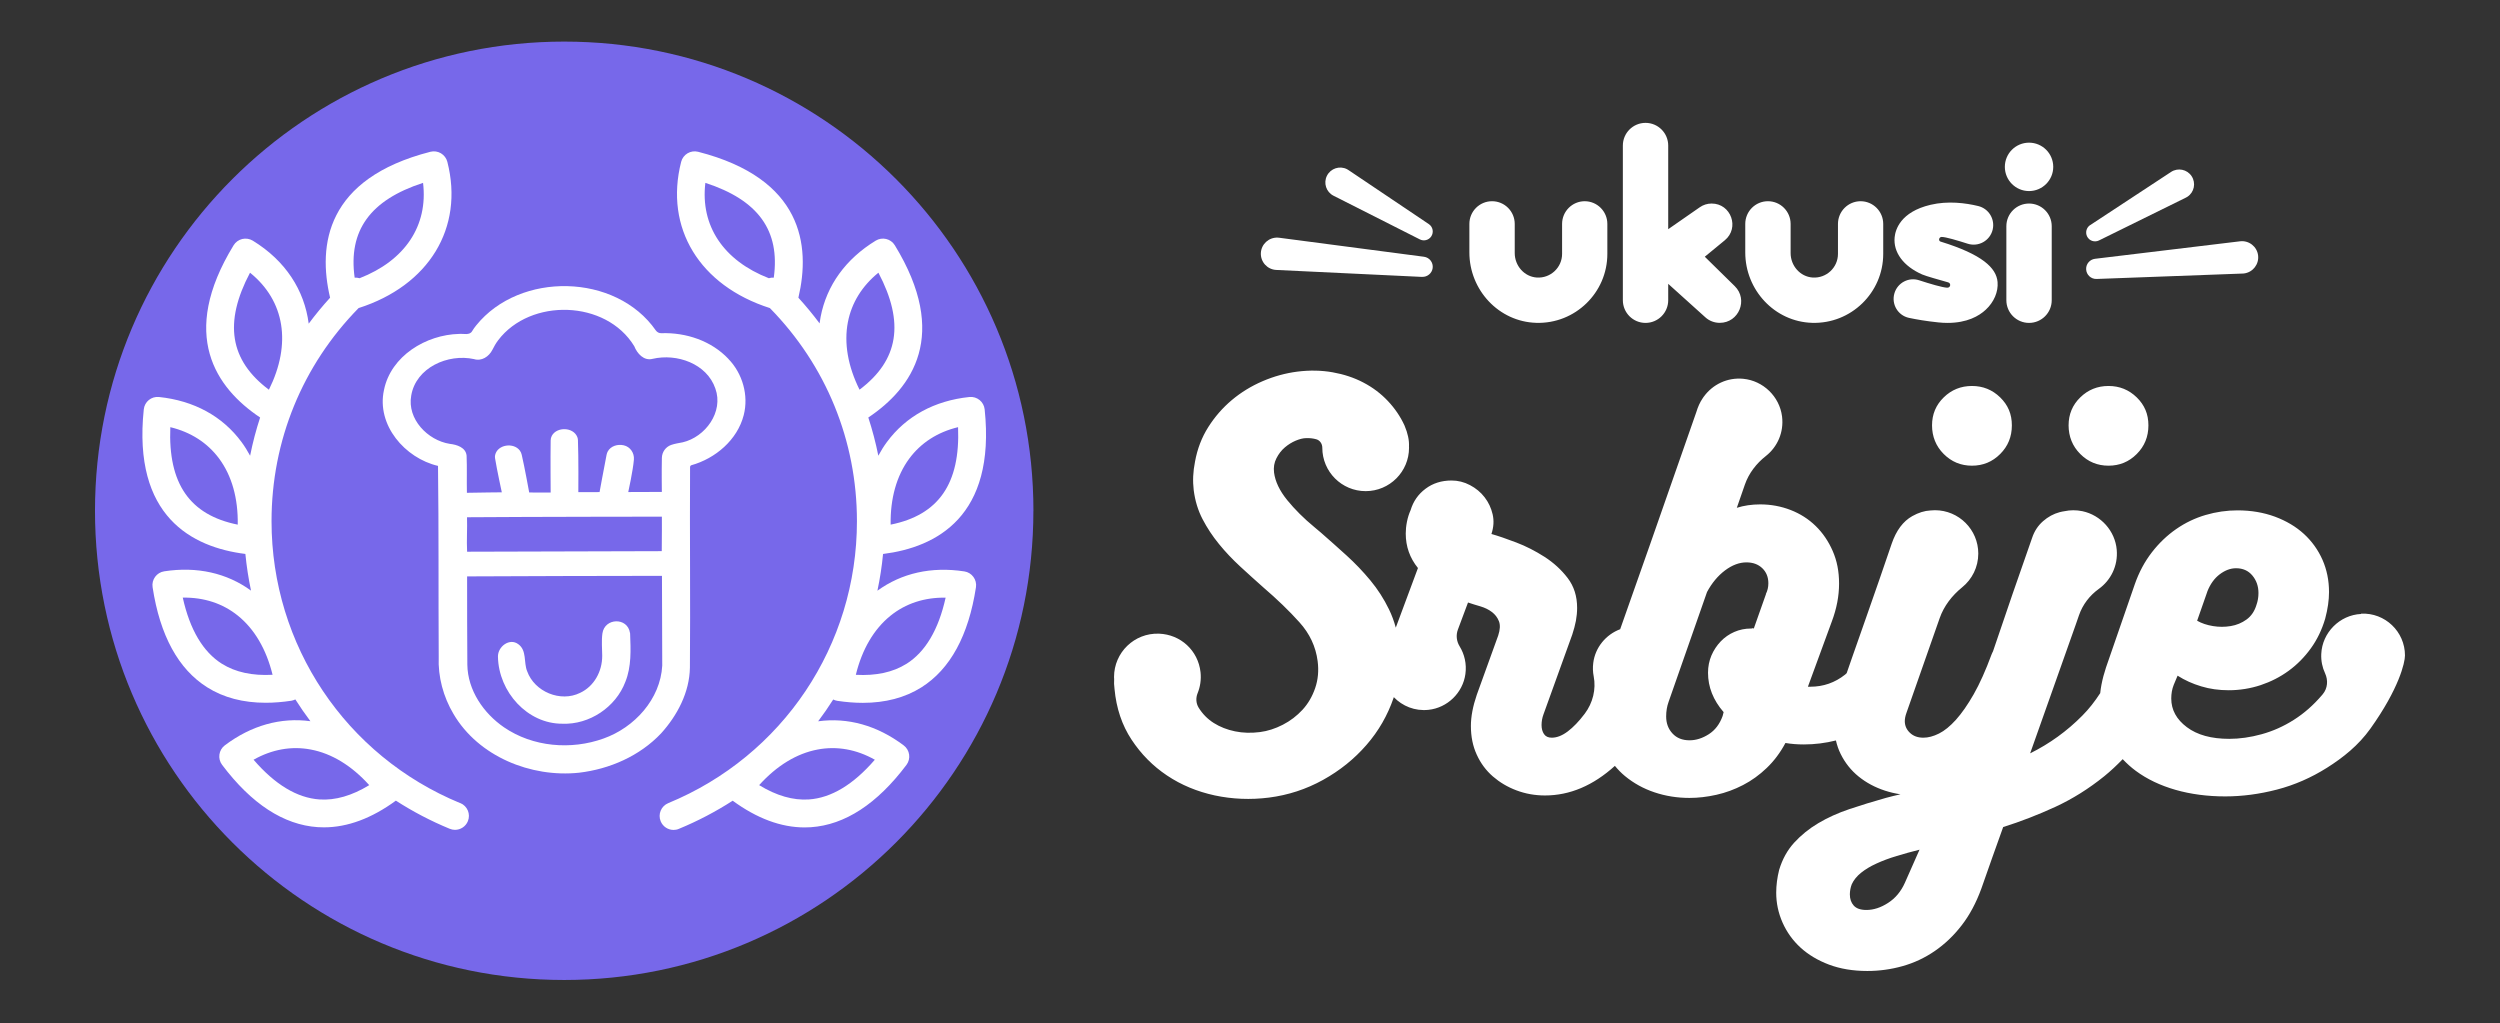
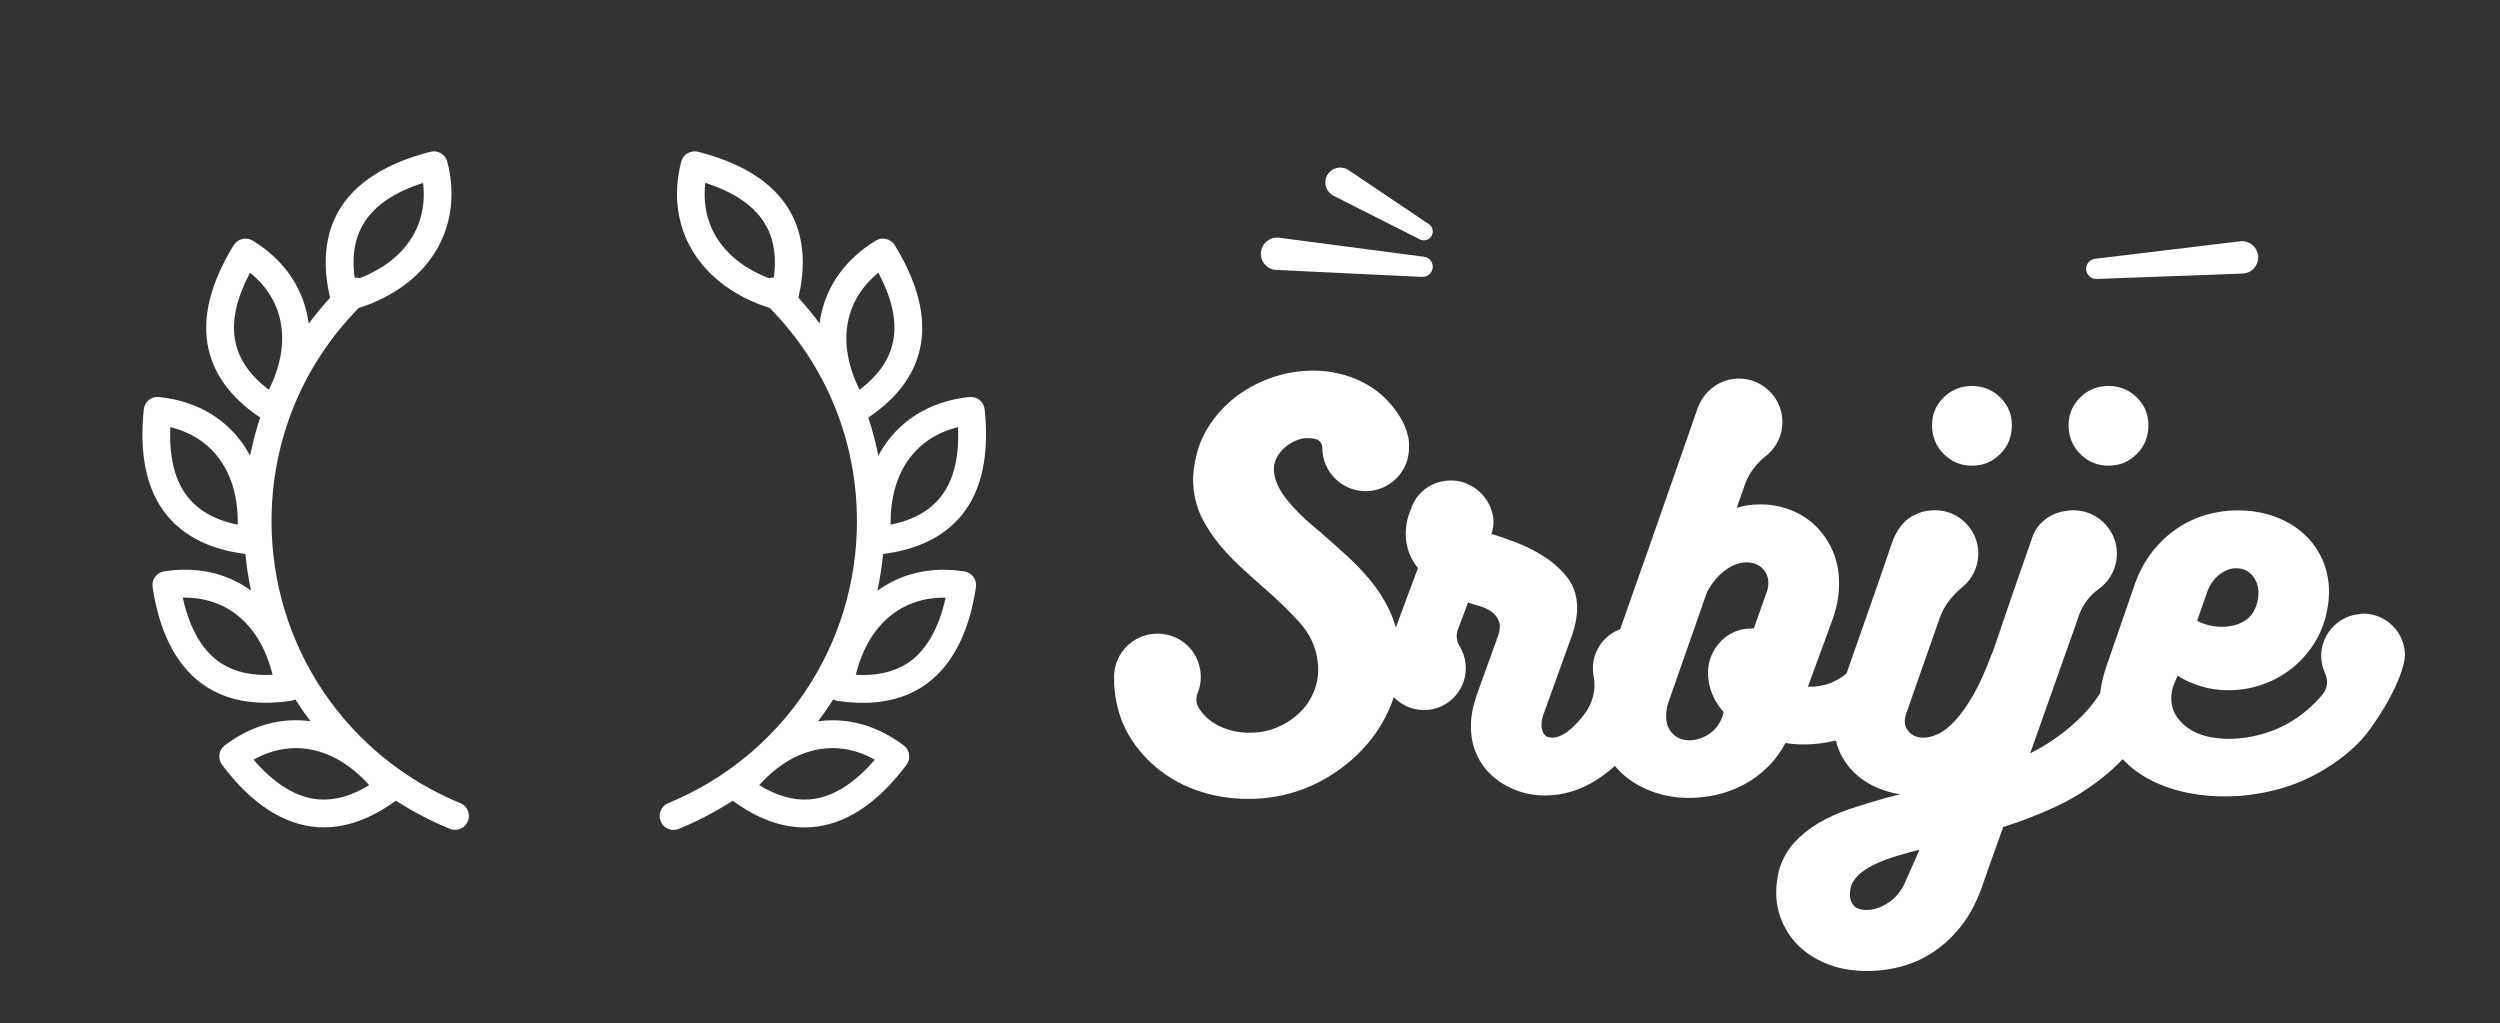
<svg xmlns="http://www.w3.org/2000/svg" width="1080" zoomAndPan="magnify" viewBox="0 0 810 331.5" height="442" preserveAspectRatio="xMidYMid meet" version="1.0">
  <rect x="0" y="0" width="810" height="331.5" fill="#333333" stroke="none" />
  <defs>
    <clipPath id="b8d78636d7">
-       <path d="M 476 39.598 L 666 39.598 L 666 105 L 476 105 Z M 476 39.598 " clip-rule="nonzero" />
-     </clipPath>
+       </clipPath>
    <clipPath id="5f9403b0db">
      <path d="M 360.965 120 L 779.586 120 L 779.586 315 L 360.965 315 Z M 360.965 120 " clip-rule="nonzero" />
    </clipPath>
    <clipPath id="7cb3159c9f">
      <path d="M 30.777 13.477 L 334.82 13.477 L 334.82 317.516 L 30.777 317.516 Z M 30.777 13.477 " clip-rule="nonzero" />
    </clipPath>
  </defs>
  <path fill="#ffffff" d="M 460.789 89.719 L 413.508 87.461 C 410.621 87.328 408.383 84.867 408.52 81.98 C 408.652 79.098 411.113 76.855 414 76.992 C 414.137 76.992 414.289 77.008 414.441 77.027 L 461.363 83.188 C 463.164 83.422 464.418 85.07 464.184 86.852 C 463.961 88.547 462.449 89.77 460.789 89.703 " fill-opacity="1" fill-rule="nonzero" />
  <path fill="#ffffff" d="M 460.043 77.57 L 432.055 63.414 C 429.68 62.211 428.73 59.309 429.934 56.934 C 431.141 54.555 434.043 53.605 436.418 54.812 C 436.586 54.895 436.773 55.016 436.926 55.117 L 462.941 72.613 C 464.266 73.496 464.605 75.293 463.723 76.602 C 462.91 77.824 461.312 78.215 460.043 77.57 " fill-opacity="1" fill-rule="nonzero" />
  <path fill="#ffffff" d="M 678.793 83.848 L 725.785 78.18 C 728.652 77.84 731.27 79.875 731.625 82.762 C 731.965 85.629 729.926 88.242 727.043 88.602 C 726.906 88.602 726.754 88.633 726.602 88.633 L 679.305 90.383 C 677.488 90.449 675.977 89.039 675.91 87.227 C 675.84 85.512 677.113 84.051 678.793 83.848 " fill-opacity="1" fill-rule="nonzero" />
-   <path fill="#ffffff" d="M 677.215 72.938 L 703.418 55.711 C 705.641 54.25 708.629 54.863 710.09 57.086 C 711.547 59.309 710.938 62.297 708.715 63.754 C 708.562 63.855 708.355 63.957 708.203 64.043 L 680.066 77.906 C 678.641 78.605 676.91 78.027 676.215 76.602 C 675.57 75.277 676.012 73.715 677.215 72.918 " fill-opacity="1" fill-rule="nonzero" />
  <g clip-path="url(#b8d78636d7)">
    <path fill="#ffffff" d="M 513.465 65.195 C 509.41 65.195 506.117 68.488 506.117 72.547 L 506.117 82.27 C 506.117 86.664 502.383 90.211 497.918 89.922 C 493.848 89.652 490.773 86.09 490.773 81.996 L 490.773 72.547 C 490.773 68.488 487.484 65.195 483.426 65.195 C 479.371 65.195 476.078 68.488 476.078 72.547 L 476.078 81.793 C 476.078 93.961 485.598 104.246 497.75 104.602 C 510.375 104.977 520.781 94.812 520.781 82.27 L 520.781 72.547 C 520.781 68.488 517.488 65.195 513.43 65.195 Z M 602.852 65.195 C 598.793 65.195 595.5 68.488 595.5 72.547 L 595.5 82.27 C 595.5 86.664 591.77 90.211 587.305 89.922 C 583.23 89.652 580.16 86.09 580.16 81.996 L 580.16 72.547 C 580.16 68.488 576.867 65.195 572.812 65.195 C 568.754 65.195 565.465 68.488 565.465 72.547 L 565.465 81.793 C 565.465 93.961 574.984 104.246 587.137 104.602 C 599.762 104.977 610.164 94.812 610.164 82.27 L 610.164 72.547 C 610.164 68.488 606.871 65.195 602.816 65.195 Z M 552.344 83.188 L 558.828 77.855 C 563.715 73.852 560.863 65.926 554.551 65.945 C 553.176 65.945 551.852 66.367 550.734 67.148 L 540.5 74.258 L 540.5 47.156 C 540.5 43.102 537.207 39.809 533.152 39.809 C 529.094 39.809 525.805 43.102 525.805 47.156 L 525.805 97.273 C 525.805 101.328 529.094 104.621 533.152 104.621 C 537.207 104.621 540.5 101.328 540.5 97.273 L 540.5 91.961 L 552.547 102.82 C 553.82 103.977 555.469 104.602 557.199 104.602 C 563.41 104.602 566.48 97.066 562.07 92.723 L 552.363 83.188 Z M 628.781 78.297 C 627.914 78.027 628.223 76.754 629.121 76.77 C 630.41 76.77 634.129 77.875 637.52 78.961 C 641.016 80.082 644.734 78.012 645.617 74.445 C 646.449 71.02 644.359 67.59 640.949 66.758 C 636.824 65.758 631.141 65.027 625.508 66.352 C 615.715 68.66 614.102 74.465 613.863 76.855 C 613.371 81.742 616.715 86.258 622.773 88.922 C 624.133 89.516 628.289 90.637 631.207 91.484 C 632.242 91.789 631.988 93.25 630.902 93.215 C 629.391 93.164 625.336 91.961 621.789 90.805 C 618.414 89.703 614.797 91.621 613.797 95.016 C 612.742 98.543 614.918 102.227 618.516 102.992 C 620.992 103.516 624.148 104.059 627.934 104.449 C 629.02 104.57 630.039 104.621 631.004 104.621 C 637.336 104.621 641.188 102.398 643.375 100.359 C 646.039 97.898 647.484 94.539 647.211 91.367 C 646.82 86.785 642.223 82.438 628.816 78.297 Z M 657.41 65.945 C 653.355 65.945 650.062 69.234 650.062 73.293 L 650.062 97.273 C 650.062 101.328 653.355 104.621 657.41 104.621 C 661.469 104.621 664.758 101.328 664.758 97.273 L 664.758 73.293 C 664.758 69.234 661.469 65.945 657.41 65.945 Z M 657.41 61.906 C 661.738 61.906 665.25 58.391 665.25 54.062 C 665.25 49.738 661.738 46.223 657.41 46.223 C 653.082 46.223 649.57 49.738 649.57 54.062 C 649.57 58.391 653.082 61.906 657.41 61.906 Z M 657.41 61.906 " fill-opacity="1" fill-rule="nonzero" />
  </g>
  <g clip-path="url(#5f9403b0db)">
    <path fill="#ffffff" d="M 638.914 150.883 C 642.492 150.883 645.547 149.625 648.059 147.098 C 650.59 144.586 651.844 141.48 651.844 137.816 C 651.844 134.148 650.59 131.23 648.059 128.754 C 645.531 126.293 642.477 125.055 638.914 125.055 C 635.348 125.055 632.277 126.293 629.766 128.754 C 627.238 131.215 625.98 134.234 625.98 137.816 C 625.98 141.395 627.238 144.586 629.766 147.098 C 632.293 149.625 635.332 150.883 638.914 150.883 Z M 683.156 150.883 C 686.738 150.883 689.793 149.625 692.305 147.098 C 694.832 144.586 696.086 141.48 696.086 137.816 C 696.086 134.148 694.832 131.23 692.305 128.754 C 689.773 126.293 686.719 125.055 683.156 125.055 C 679.59 125.055 676.52 126.293 674.008 128.754 C 671.48 131.215 670.223 134.234 670.223 137.816 C 670.223 141.395 671.48 144.586 674.008 147.098 C 676.535 149.625 679.574 150.883 683.156 150.883 Z M 764.988 198.926 C 758.066 199.25 752.379 204.969 752.09 211.891 C 751.988 214.133 752.445 216.27 753.328 218.156 C 754.363 220.395 754.16 223.023 752.582 224.91 C 752.5 225.012 752.414 225.113 752.328 225.215 C 749.547 228.473 746.492 231.152 743.18 233.242 C 739.871 235.348 736.395 236.891 732.762 237.891 C 729.129 238.895 725.633 239.387 722.273 239.387 C 716.484 239.387 711.902 238.129 708.543 235.602 C 705.184 233.09 703.488 229.984 703.488 226.316 C 703.488 224.738 703.742 223.281 704.285 221.906 L 705.539 218.918 C 707.848 220.395 710.41 221.547 713.195 222.379 C 715.977 223.23 718.945 223.637 722.102 223.637 C 725.684 223.637 729.129 223.074 732.438 221.988 C 735.746 220.887 738.77 219.344 741.52 217.34 C 744.25 215.355 746.645 212.926 748.695 210.094 C 750.75 207.258 752.293 204.051 753.348 200.488 C 754.195 197.332 754.602 194.445 754.602 191.832 C 754.602 188.047 753.891 184.57 752.48 181.363 C 751.055 178.156 749.055 175.371 746.492 173.012 C 743.91 170.652 740.789 168.785 737.105 167.41 C 733.422 166.055 729.367 165.359 724.953 165.359 C 721.477 165.359 718.031 165.852 714.621 166.852 C 711.207 167.852 708.02 169.379 705.082 171.418 C 702.129 173.469 699.5 175.98 697.191 178.969 C 694.883 181.957 693.031 185.402 691.676 189.289 L 682.359 216.219 C 681.73 218.102 681.223 220.004 680.863 221.887 C 680.695 222.789 680.559 223.688 680.473 224.57 C 678.711 227.285 676.793 229.746 674.652 231.883 C 669.715 236.875 664.082 240.945 657.766 244.086 L 672.602 202.203 L 673.602 199.316 C 674.789 195.891 677.047 192.938 680 190.816 C 683.867 188.047 686.277 183.348 685.82 178.121 C 685.293 172.027 680.695 166.902 674.703 165.629 C 672.684 165.207 670.734 165.238 668.898 165.629 C 668.375 165.699 667.848 165.816 667.305 165.953 C 665.352 166.477 663.57 167.445 661.941 168.871 C 660.312 170.297 659.125 172.098 658.395 174.301 C 656.395 179.969 654.289 186.012 652.082 192.41 C 649.996 198.469 647.875 204.68 645.734 211.027 C 645.566 211.383 645.379 211.707 645.242 212.098 C 643.344 217.238 641.426 221.516 639.488 224.926 C 637.539 228.336 635.621 231.086 633.738 233.191 C 631.836 235.293 630.004 236.789 628.223 237.672 C 626.422 238.57 624.742 239.012 623.164 239.012 C 621.363 239.012 619.922 238.484 618.82 237.434 C 617.715 236.383 617.156 235.125 617.156 233.648 C 617.156 232.918 617.309 232.07 617.633 231.137 L 628.441 200.316 C 629.832 196.328 632.465 192.953 635.738 190.289 C 638.93 187.707 640.965 183.773 640.965 179.359 C 640.965 171.605 634.672 165.309 626.914 165.309 C 626.406 165.309 625.914 165.34 625.422 165.391 C 623.539 165.492 621.602 166.09 619.602 167.207 C 616.598 168.887 614.375 171.875 612.898 176.188 C 611.641 179.867 610.301 183.773 608.875 187.914 C 607.449 192.055 606.008 196.211 604.531 200.352 C 603.055 204.512 601.609 208.617 600.188 212.723 C 599.539 214.555 598.93 216.34 598.32 218.102 C 598.148 218.238 597.996 218.426 597.828 218.562 C 594.516 221.191 590.75 222.5 586.543 222.5 L 585.762 222.5 L 593.5 201.387 C 595.078 197.195 595.859 193.09 595.859 189.102 C 595.859 185.113 595.18 181.703 593.805 178.543 C 592.43 175.387 590.598 172.691 588.289 170.434 C 585.98 168.176 583.266 166.445 580.16 165.238 C 577.055 164.035 573.762 163.422 570.301 163.422 C 567.566 163.422 565.039 163.797 562.73 164.527 L 565.328 157.043 C 566.617 153.324 569.062 150.168 572.148 147.742 C 575.852 144.824 578.039 140.09 577.379 134.895 C 576.562 128.465 571.25 123.34 564.801 122.727 C 559.59 122.234 554.891 124.613 552.09 128.445 C 552.059 128.48 552.023 128.531 551.988 128.566 C 551.871 128.734 551.75 128.906 551.633 129.094 C 550.801 130.332 550.121 131.789 549.613 133.504 C 546.879 141.277 544.301 148.641 541.875 155.633 C 539.449 162.625 537.039 169.551 534.609 176.422 C 532.184 183.297 529.738 190.238 527.281 197.211 C 526.516 199.383 525.734 201.609 524.938 203.863 C 520.32 205.598 516.844 209.754 516.215 214.777 C 516.027 216.27 516.078 217.73 516.352 219.105 C 517.184 223.348 516.062 227.762 513.48 231.203 C 513.43 231.254 513.398 231.324 513.348 231.375 C 511.566 233.734 509.766 235.602 507.984 236.957 C 506.184 238.316 504.453 239.012 502.773 239.012 C 501.621 239.012 500.77 238.621 500.246 237.824 C 499.719 237.043 499.465 236.059 499.465 234.906 C 499.465 233.75 499.668 232.598 500.094 231.441 L 509.41 205.613 C 509.934 204.035 510.324 202.543 510.598 201.133 C 510.852 199.723 510.988 198.332 510.988 196.957 C 510.988 193.172 509.969 189.949 507.914 187.27 C 505.863 184.586 503.367 182.312 500.414 180.41 C 497.461 178.527 494.426 176.965 491.266 175.762 C 488.109 174.555 485.43 173.641 483.223 173.012 C 483.953 170.805 484.09 168.684 483.613 166.633 C 483.137 164.578 482.273 162.746 481.016 161.117 C 479.762 159.488 478.184 158.18 476.281 157.18 C 474.383 156.176 472.395 155.684 470.293 155.684 C 467.035 155.684 464.215 156.586 461.855 158.367 C 459.48 160.148 457.887 162.457 457.039 165.289 C 456.512 166.445 456.121 167.699 455.848 169.074 C 455.578 170.434 455.461 171.707 455.461 172.859 C 455.461 177.066 456.781 180.785 459.414 184.043 L 452.234 203.355 C 451.676 201.285 450.945 199.301 450.027 197.418 C 448.383 194.023 446.363 190.898 443.988 188.031 C 441.609 185.164 439.031 182.465 436.281 179.969 C 433.516 177.457 430.766 175.016 428.016 172.605 L 425.879 170.805 C 422.434 167.973 419.5 165.035 417.039 162.016 C 414.594 158.996 413.168 156.023 412.793 153.105 C 412.59 151.441 412.828 149.898 413.559 148.488 C 414.27 147.082 415.188 145.895 416.289 144.961 C 417.395 144.027 418.566 143.297 419.82 142.77 C 421.078 142.246 422.18 141.973 423.129 141.957 C 424.285 141.906 425.387 142.023 426.438 142.312 C 427.66 142.633 428.426 143.805 428.426 145.062 C 428.426 152.852 434.723 159.129 442.477 159.129 C 450.23 159.129 456.527 152.832 456.527 145.078 C 456.527 144.961 456.527 144.824 456.512 144.703 C 456.613 142.668 456.137 140.395 455.07 137.883 C 453.746 134.98 451.945 132.332 449.672 129.922 C 447.398 127.512 444.77 125.527 441.746 123.949 C 438.742 122.371 435.418 121.27 431.785 120.625 C 428.152 119.98 424.352 119.91 420.379 120.402 C 416.512 120.895 412.762 121.93 409.078 123.508 C 405.414 125.086 402.086 127.125 399.117 129.617 C 396.145 132.113 393.602 135.031 391.48 138.375 C 389.359 141.719 387.934 145.453 387.188 149.559 C 386.863 151.188 386.66 152.781 386.594 154.309 C 386.523 155.855 386.594 157.348 386.762 158.809 C 387.203 162.254 388.152 165.375 389.629 168.211 C 391.105 171.043 392.871 173.727 394.957 176.27 C 397.027 178.816 399.336 181.242 401.848 183.566 C 404.379 185.895 406.891 188.168 409.402 190.391 C 413.812 194.176 417.684 197.91 421.008 201.609 C 424.352 205.309 426.305 209.5 426.914 214.184 C 427.32 217.305 427.051 220.227 426.117 222.941 C 425.184 225.656 423.824 227.996 422.012 229.965 C 420.195 231.934 418.074 233.562 415.629 234.82 C 413.184 236.074 410.723 236.875 408.211 237.195 C 405.395 237.551 402.695 237.484 400.152 236.957 C 397.59 236.434 395.297 235.531 393.277 234.258 C 391.258 232.988 389.613 231.309 388.34 229.254 C 387.492 227.844 387.406 226.129 388.016 224.621 C 388.867 222.531 389.238 220.207 388.969 217.766 C 388.188 210.773 382.535 205.562 375.512 205.309 C 367.516 205.02 360.949 211.418 360.949 219.359 C 360.949 219.578 360.965 219.801 360.984 220.004 C 360.914 221.023 360.949 222.074 361.102 223.195 C 361.68 229.473 363.527 234.957 366.617 239.641 C 369.707 244.324 373.543 248.211 378.125 251.266 C 382.707 254.336 387.863 256.473 393.582 257.715 C 399.305 258.934 405.141 259.172 411.098 258.426 C 417.359 257.629 423.215 255.711 428.664 252.691 C 434.109 249.668 438.793 245.902 442.73 241.371 C 446.668 236.855 449.586 231.766 451.523 226.113 C 451.555 226.027 451.574 225.961 451.59 225.875 C 454.375 228.777 458.41 230.457 462.84 229.984 C 468.949 229.34 473.957 224.484 474.789 218.391 C 475.246 215.082 474.484 211.977 472.922 209.414 C 471.902 207.77 471.684 205.766 472.363 203.969 L 475.637 195.211 C 476.895 195.633 478.234 196.059 479.66 196.465 C 481.086 196.891 482.309 197.484 483.359 198.281 C 484.41 199.062 485.176 200.062 485.648 201.27 C 486.125 202.473 486.039 204.02 485.414 205.918 L 478.473 225.129 C 477.215 228.812 476.57 232.172 476.57 235.211 C 476.57 238.672 477.199 241.777 478.473 244.527 C 479.727 247.293 481.477 249.637 483.68 251.555 C 485.887 253.469 488.434 254.996 491.336 256.082 C 494.219 257.172 497.309 257.73 500.566 257.73 C 508.645 257.73 516.199 254.504 523.223 248.141 C 524.207 249.328 525.277 250.449 526.48 251.434 C 529.266 253.742 532.457 255.508 536.035 256.711 C 539.617 257.918 543.402 258.527 547.391 258.527 C 550.223 258.527 553.145 258.188 556.148 257.508 C 559.152 256.832 562 255.777 564.75 254.352 C 567.484 252.945 570.047 251.094 572.406 248.836 C 574.762 246.582 576.801 243.883 578.48 240.727 C 580.363 241.047 582.367 241.199 584.473 241.199 C 587.984 241.199 591.445 240.758 594.84 239.91 C 595.195 241.457 595.688 242.914 596.367 244.273 C 597.793 247.156 599.727 249.602 602.207 251.605 C 604.684 253.605 607.516 255.117 610.723 256.168 C 612.336 256.695 614.016 257.086 615.746 257.355 C 614.305 257.68 612.742 258.051 610.996 258.527 C 606.891 259.684 602.969 260.887 599.234 262.141 C 595.5 263.398 592.141 264.926 589.137 266.707 C 586.133 268.488 583.539 270.594 581.332 273.004 C 579.125 275.414 577.496 278.352 576.445 281.828 C 575.816 284.34 575.492 286.816 575.492 289.227 C 575.492 292.59 576.172 295.812 577.547 298.918 C 578.922 302.008 580.855 304.723 583.383 307.031 C 585.914 309.34 588.984 311.172 592.617 312.547 C 596.25 313.902 600.371 314.598 605.004 314.598 C 608.891 314.598 612.711 314.074 616.445 313.02 C 620.176 311.969 623.656 310.34 626.863 308.133 C 630.07 305.926 632.973 303.18 635.535 299.867 C 638.117 296.559 640.238 292.59 641.934 287.973 C 643.086 284.613 644.277 281.25 645.48 277.891 C 646.688 274.531 647.875 271.223 649.027 267.965 C 654.711 266.18 660.332 263.992 665.914 261.43 C 671.496 258.852 676.773 255.539 681.781 251.5 C 683.852 249.82 685.836 247.953 687.754 245.969 C 689.043 247.328 690.438 248.617 692.016 249.77 C 695.645 252.453 699.922 254.488 704.879 255.914 C 709.816 257.324 715.195 258.035 720.984 258.035 C 726.449 258.035 732.031 257.305 737.715 255.828 C 743.402 254.352 748.816 251.992 753.977 248.734 C 759.133 245.477 764.141 241.508 768.027 236.059 C 777.277 223.094 779.211 214.691 779.211 212.367 C 779.211 204.664 772.777 198.453 764.988 198.824 Z M 715.164 191.664 C 716.113 189.254 717.453 187.387 719.184 186.078 C 720.914 184.773 722.68 184.109 724.48 184.109 C 726.688 184.109 728.449 184.891 729.773 186.469 C 731.082 188.047 731.742 189.934 731.742 192.137 C 731.742 193.496 731.523 194.77 731.113 195.922 C 730.488 198.027 729.402 199.621 727.875 200.727 C 726.348 201.828 724.633 202.543 722.75 202.848 C 720.848 203.168 718.93 203.168 716.996 202.848 C 715.043 202.523 713.348 201.965 711.871 201.117 L 715.18 191.664 Z M 572.184 192.461 L 568.23 203.645 C 567.703 203.441 567.551 203.391 567.754 203.492 C 567.957 203.594 567.805 203.645 567.281 203.645 C 565.379 203.645 563.598 204.02 561.918 204.746 C 560.238 205.477 558.762 206.512 557.504 207.82 C 556.25 209.145 555.246 210.652 554.5 212.383 C 553.77 214.117 553.398 215.98 553.398 217.969 C 553.398 222.582 555.078 226.844 558.453 230.73 L 558.133 231.984 C 557.184 234.617 555.688 236.586 553.637 237.891 C 551.582 239.199 549.512 239.859 547.406 239.859 C 545.098 239.859 543.25 239.129 541.891 237.652 C 540.516 236.176 539.836 234.344 539.836 232.137 C 539.836 230.457 540.094 228.879 540.617 227.422 C 542.723 221.43 544.793 215.508 546.848 209.617 C 548.898 203.746 550.969 197.805 553.074 191.816 C 554.652 188.879 556.605 186.539 558.914 184.809 C 561.223 183.074 563.547 182.211 565.855 182.211 C 567.957 182.211 569.672 182.84 570.98 184.094 C 572.285 185.352 572.949 186.98 572.949 188.98 C 572.949 190.238 572.676 191.391 572.148 192.445 Z M 617.191 286.004 C 615.934 288.836 614.117 291.012 611.742 292.539 C 609.383 294.066 607.043 294.828 604.715 294.828 C 602.816 294.828 601.457 294.352 600.609 293.402 C 599.762 292.453 599.355 291.246 599.355 289.789 C 599.355 289.262 599.406 288.703 599.508 288.141 C 599.609 287.566 599.777 287.004 599.98 286.48 C 600.609 285.121 601.609 283.883 602.984 282.777 C 604.359 281.676 606.008 280.676 607.957 279.793 C 609.91 278.895 612.082 278.078 614.508 277.348 C 616.938 276.617 619.395 275.922 621.926 275.297 Z M 617.191 286.004 " fill-opacity="1" fill-rule="nonzero" />
  </g>
  <g clip-path="url(#7cb3159c9f)">
-     <path fill="#7768ea" d="M 334.82 165.488 C 334.82 249.449 266.754 317.516 182.793 317.516 C 98.832 317.516 30.777 249.449 30.777 165.488 C 30.777 81.527 98.848 13.477 182.805 13.477 C 266.766 13.477 334.832 81.543 334.832 165.488 " fill-opacity="1" fill-rule="nonzero" />
-   </g>
-   <path fill="#ffffff" d="M 236.012 116.289 C 230.484 110.418 222.242 107.676 214.27 107.957 C 213.562 107.984 212.906 107.648 212.492 107.07 C 199.551 88.473 168.422 87.93 154.305 105.406 C 153.816 106.012 153.352 106.633 152.965 107.301 C 152.152 108.73 150.184 108.059 148.766 108.188 C 138.051 108.434 126.641 115.324 124.41 126.363 C 121.914 137.734 131.227 148.461 141.914 150.949 C 142.184 171.566 142.02 192.199 142.145 212.832 C 141.875 219.273 143.641 225.789 146.926 231.316 C 155.012 245.109 172.027 251.988 187.57 250.363 C 197.516 249.203 207.266 244.941 214.191 237.613 C 219.461 231.793 223.402 224.297 223.531 216.312 C 223.711 194.672 223.453 173.012 223.582 151.375 C 223.582 151.066 223.723 150.859 223.969 150.742 C 231.785 148.566 238.922 142.527 240.969 134.488 C 242.617 128.086 240.582 120.992 235.984 116.277 Z M 151.328 167.59 C 172.375 167.434 214.449 167.395 214.449 167.395 C 214.449 167.395 214.477 174.84 214.41 178.574 C 193.395 178.625 172.359 178.676 151.344 178.754 C 151.148 175.031 151.434 171.312 151.316 167.602 Z M 195.57 239.273 C 185.059 243.074 172.617 242.031 163.309 235.656 C 156.66 231.098 151.535 223.625 151.418 215.371 C 151.367 205.828 151.328 196.297 151.344 186.754 C 172.387 186.648 193.434 186.598 214.477 186.574 C 214.539 196.27 214.566 205.969 214.566 215.668 C 213.961 226.551 205.562 235.719 195.57 239.273 Z M 221.172 143.312 C 220 143.555 218.648 143.734 217.453 144.16 C 215.676 144.793 214.488 146.465 214.449 148.348 C 214.348 152.676 214.438 159.383 214.438 159.383 L 203.555 159.422 C 203.555 159.422 205.102 152.418 205.383 148.902 C 205.562 146.762 204.188 144.742 202.086 144.277 C 200.129 143.84 197.875 144.484 196.895 146.301 C 196.715 146.633 196.602 147.008 196.523 147.395 C 195.738 151.387 194.258 159.438 194.258 159.438 L 187.379 159.461 C 187.379 159.461 187.48 148.191 187.25 142.578 C 187.238 142.254 187.172 141.934 187.055 141.625 C 185.781 138.34 180.422 138.199 178.789 141.199 C 178.543 141.664 178.414 142.18 178.414 142.691 C 178.324 148.32 178.414 159.59 178.414 159.59 L 171.461 159.566 C 171.461 159.566 169.98 151.375 169.039 147.344 C 168.922 146.867 168.742 146.402 168.445 146.004 C 166.438 143.258 161.184 143.992 160.422 147.434 C 160.344 147.766 160.344 148.129 160.395 148.461 C 160.988 152.16 162.586 159.512 162.586 159.512 C 162.586 159.512 155.051 159.578 151.277 159.668 C 151.188 155.648 151.344 151.633 151.176 147.625 C 150.918 144.961 147.992 144.059 145.738 143.812 C 138.555 142.68 131.867 135.766 133.234 128.18 C 134.754 119.086 145.16 114.512 153.559 116.344 C 156.031 117.129 158.414 115.543 159.52 113.367 C 160.074 112.273 160.668 111.203 161.414 110.223 C 171.848 96.496 196.344 97.125 205.5 112.168 C 206.426 114.527 208.617 117.012 211.438 116.266 C 219.293 114.438 229.016 117.797 231.785 125.91 C 234.492 133.457 228.555 141.598 221.148 143.324 Z M 204.109 205.043 C 203.336 199.941 195.906 200.121 195.184 205.223 C 194.848 207.59 195.105 210.32 195.117 212.461 C 195.133 217.613 192.441 222.379 187.973 224.477 C 181.609 227.645 173.184 224.129 170.805 217.496 C 169.617 214.648 170.766 210.746 167.906 208.699 C 165.109 206.613 161.273 209.473 161.336 212.77 C 161.555 224.219 170.918 234.535 182.199 234.484 C 190.957 234.844 199.523 229.113 202.613 220.922 C 204.625 215.965 204.352 210.543 204.16 205.312 C 204.16 205.223 204.133 205.133 204.121 205.043 Z M 204.109 205.043 " fill-opacity="1" fill-rule="nonzero" />
+     </g>
  <path fill="#ffffff" d="M 312.398 185.129 C 301.797 183.508 292.113 185.684 284.281 191.391 C 285.105 187.488 285.727 183.52 286.109 179.488 C 303.445 177.312 322.664 167.305 319.031 132.648 C 318.773 130.176 316.559 128.371 314.086 128.629 C 302.766 129.812 293.516 134.863 287.348 143.234 C 286.316 144.625 285.402 146.105 284.578 147.652 C 283.742 143.441 282.648 139.32 281.332 135.273 C 295.629 125.719 307.695 108.523 289.922 79.469 C 288.621 77.344 285.852 76.672 283.727 77.973 C 274.016 83.91 267.848 92.449 265.879 102.664 C 265.75 103.359 265.633 104.066 265.543 104.777 C 263.406 101.902 261.113 99.137 258.68 96.457 C 262.695 79.43 260.031 57.844 226.184 49.176 C 225.023 48.879 223.801 49.059 222.77 49.664 C 221.742 50.27 220.992 51.277 220.695 52.434 C 215.223 73.891 226.711 92.555 249.445 99.816 C 267.641 118.375 277.648 142.77 277.648 168.875 C 277.648 209.047 253.656 244.902 216.512 260.215 C 214.207 261.168 213.109 263.797 214.062 266.102 C 214.785 267.84 216.461 268.898 218.238 268.898 C 218.805 268.898 219.395 268.793 219.949 268.551 C 226.105 266.012 231.93 262.945 237.391 259.43 C 245.219 265.16 253.051 268.086 260.688 268.086 C 261.355 268.086 262.039 268.059 262.711 268.02 C 273.734 267.273 284.168 260.488 293.695 247.828 C 295.191 245.844 294.793 243.008 292.809 241.516 C 284.242 235.062 274.699 232.383 265.078 233.699 C 266.805 231.406 268.43 229.062 269.961 226.641 C 270.359 226.832 270.797 227 271.262 227.066 C 274.145 227.504 276.914 227.723 279.57 227.723 C 286.859 227.723 293.207 226.047 298.5 222.727 C 307.863 216.84 313.812 205.918 316.211 190.27 C 316.582 187.809 314.895 185.504 312.438 185.129 Z M 294.586 148.605 C 298.371 143.48 303.781 140 310.414 138.402 C 311.16 156.68 304.129 166.855 288.57 169.984 C 288.43 161.496 290.488 154.168 294.586 148.605 Z M 250.707 89.953 C 250.164 89.914 249.625 89.977 249.109 90.145 C 234.414 84.426 226.867 73.156 228.539 59.246 C 245.672 64.812 252.816 74.715 250.707 89.953 Z M 283.445 246.152 C 276.492 254.215 269.316 258.527 262.078 259.02 C 256.977 259.367 251.555 257.809 245.965 254.383 C 251.645 248.086 258.137 244.117 264.926 242.844 C 271.184 241.656 277.508 242.805 283.445 246.152 Z M 274.715 104.379 C 275.922 98.117 279.312 92.656 284.605 88.355 C 293.145 104.531 291.172 116.742 278.488 126.258 C 274.715 118.648 273.41 111.164 274.715 104.363 Z M 293.672 215.086 C 289.332 217.816 283.832 219.004 277.289 218.641 C 279.297 210.398 283.137 203.844 288.508 199.504 C 293.465 195.496 299.609 193.516 306.383 193.645 C 304.09 204.023 299.816 211.238 293.672 215.102 Z M 149.113 260.215 C 111.984 244.902 87.977 209.047 87.977 168.875 C 87.977 142.77 97.984 118.375 116.184 99.816 C 138.914 92.555 150.414 73.891 144.941 52.434 C 144.645 51.277 143.898 50.285 142.867 49.664 C 141.836 49.059 140.613 48.879 139.453 49.176 C 105.594 57.855 102.941 79.43 106.949 96.457 C 104.488 99.16 102.168 101.969 100.02 104.867 C 98.629 94.008 92.484 84.453 81.898 77.973 C 80.879 77.355 79.645 77.164 78.484 77.434 C 77.324 77.719 76.32 78.438 75.688 79.469 C 57.914 108.523 69.984 125.719 84.281 135.273 C 82.953 139.32 81.871 143.453 81.035 147.652 C 80.211 146.105 79.297 144.637 78.266 143.234 C 72.098 134.863 62.848 129.812 51.527 128.629 C 49.055 128.359 46.84 130.16 46.582 132.648 C 42.965 167.293 62.18 177.312 79.5 179.477 C 79.902 183.496 80.508 187.473 81.332 191.363 C 73.488 185.645 63.816 183.48 53.215 185.105 C 50.754 185.477 49.066 187.785 49.441 190.242 C 51.824 205.891 57.785 216.812 67.148 222.699 C 72.445 226.035 78.793 227.695 86.082 227.695 C 88.723 227.695 91.492 227.477 94.391 227.039 C 94.855 226.961 95.293 226.809 95.691 226.613 C 97.223 229.035 98.859 231.379 100.57 233.672 C 90.965 232.359 81.406 235.039 72.844 241.488 C 70.859 242.984 70.461 245.816 71.953 247.801 C 81.484 260.461 91.902 267.25 102.941 267.996 C 103.613 268.047 104.281 268.059 104.965 268.059 C 112.602 268.059 120.434 265.137 128.262 259.406 C 133.723 262.922 139.543 265.988 145.699 268.523 C 146.27 268.754 146.848 268.871 147.414 268.871 C 149.191 268.871 150.867 267.816 151.586 266.078 C 152.539 263.77 151.445 261.145 149.141 260.191 Z M 137.07 59.246 C 138.746 73.156 131.199 84.426 116.504 90.145 C 115.988 89.992 115.449 89.926 114.906 89.953 C 112.793 74.715 119.941 64.812 137.07 59.246 Z M 55.184 138.402 C 61.816 140 67.227 143.48 71.016 148.605 C 75.121 154.168 77.172 161.496 77.027 169.984 C 61.469 166.855 54.438 156.68 55.184 138.402 Z M 81.008 88.355 C 92.277 97.449 94.531 111.383 87.125 126.273 C 74.426 116.754 72.457 104.531 81.008 88.355 Z M 71.93 215.086 C 65.785 211.223 61.523 204.023 59.215 193.629 C 66.055 193.516 72.148 195.496 77.094 199.492 C 82.465 203.832 86.301 210.398 88.312 218.629 C 81.754 218.988 76.258 217.793 71.93 215.074 Z M 103.52 259.02 C 96.27 258.527 89.098 254.203 82.156 246.152 C 88.094 242.805 94.414 241.656 100.676 242.844 C 107.477 244.117 113.953 248.086 119.633 254.383 C 114.031 257.809 108.633 259.367 103.52 259.02 Z M 103.52 259.02 " fill-opacity="1" fill-rule="nonzero" />
</svg>